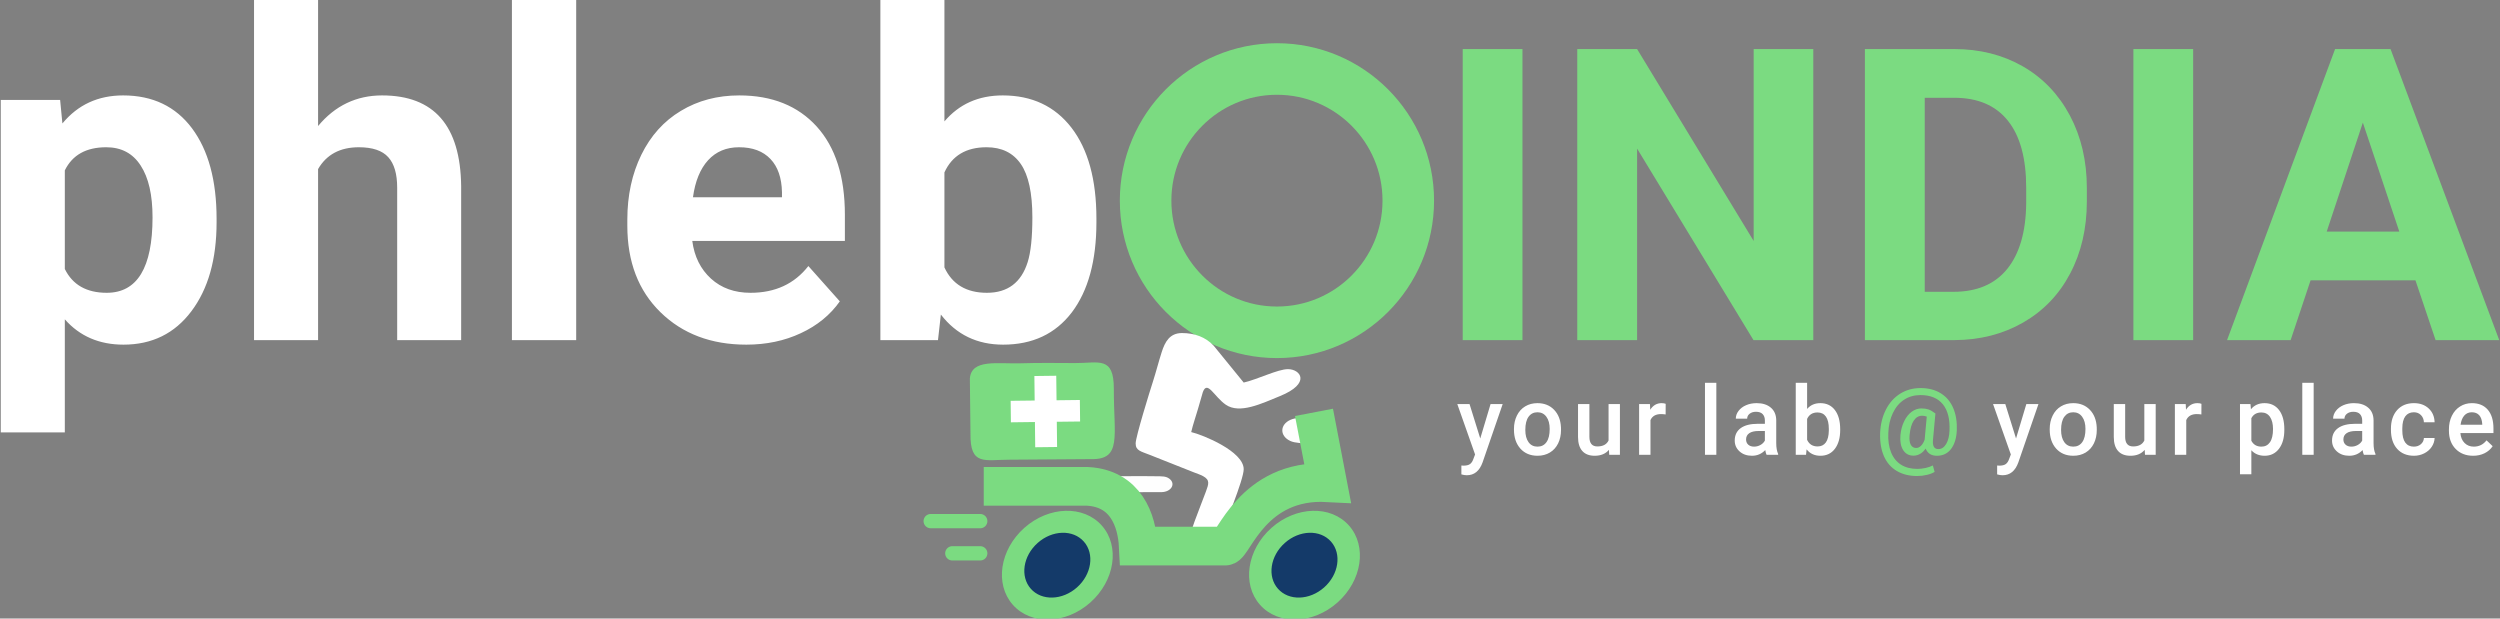
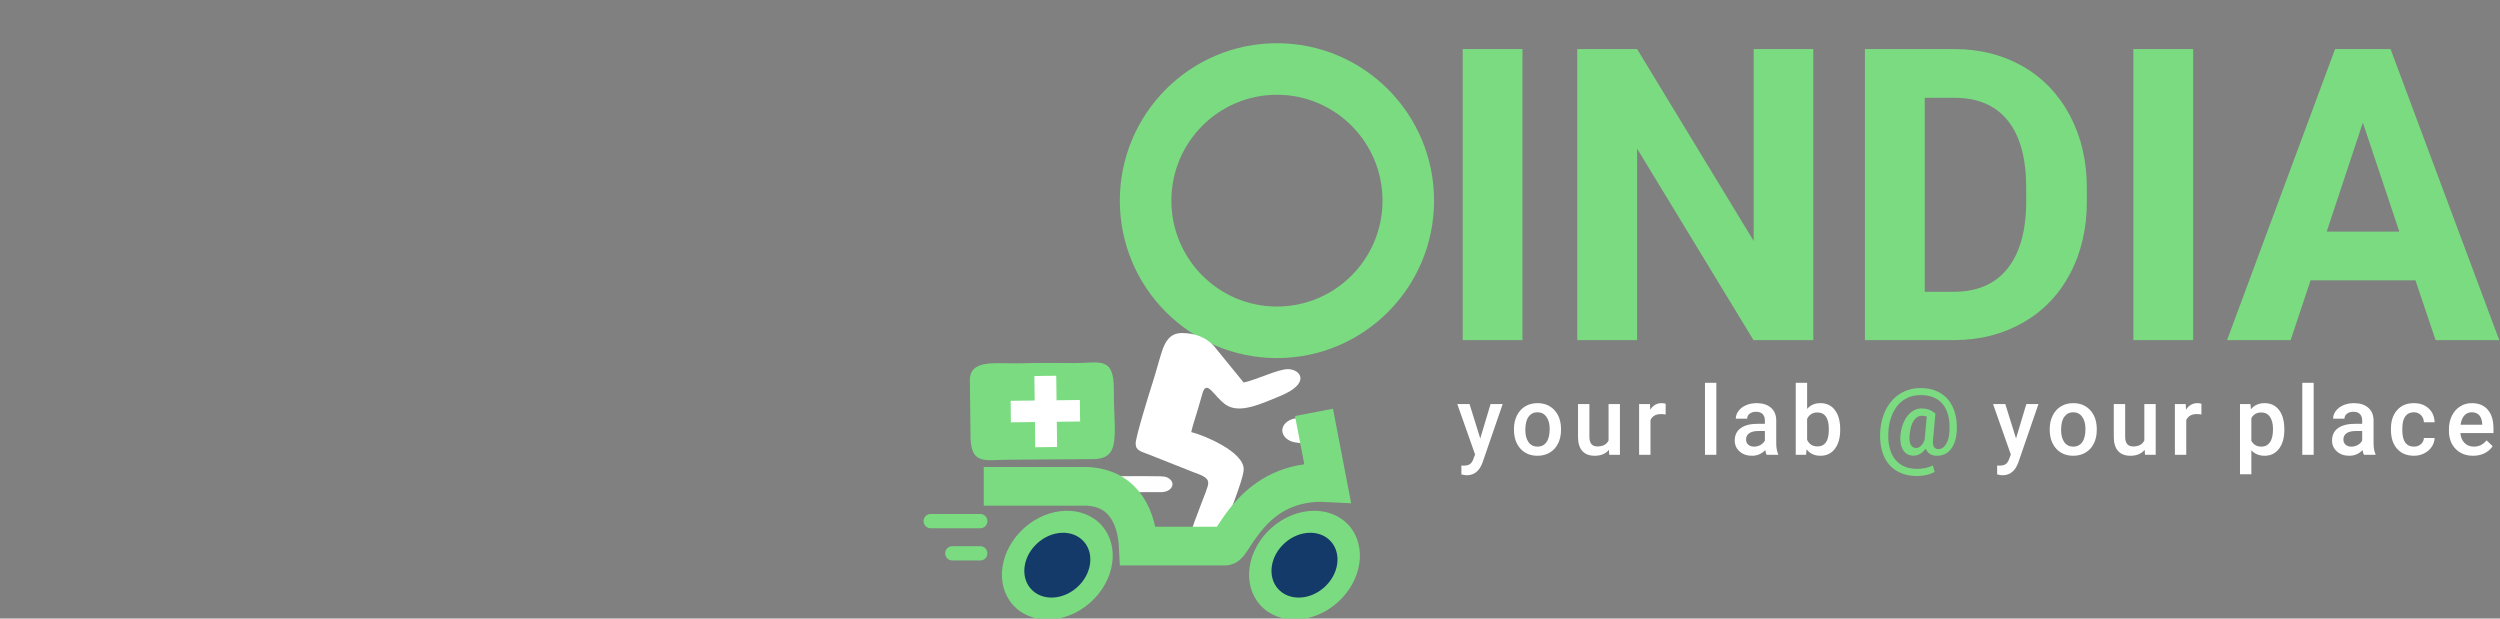
<svg xmlns="http://www.w3.org/2000/svg" width="194" height="48" viewBox="0 0 194 48" fill="none">
  <rect x="0" y="0" width="194" height="48" fill="#808080" stroke="none" />
  <g clip-path="url(#clip0_326_528)">
    <path fill-rule="evenodd" clip-rule="evenodd" d="M114.868 34.026L115.667 31.358H116.607L115.047 35.887C114.806 36.549 114.4 36.879 113.826 36.879C113.699 36.879 113.558 36.857 113.403 36.813V36.123L113.569 36.134C113.792 36.134 113.959 36.093 114.072 36.012C114.184 35.932 114.274 35.795 114.338 35.604L114.466 35.267L113.087 31.358H114.037L114.868 34.026ZM117.483 33.289C117.483 32.903 117.56 32.556 117.712 32.246C117.864 31.937 118.079 31.7 118.355 31.534C118.63 31.367 118.947 31.284 119.305 31.284C119.835 31.284 120.265 31.455 120.596 31.797C120.925 32.14 121.104 32.593 121.131 33.158L121.135 33.365C121.135 33.754 121.06 34.1 120.912 34.406C120.762 34.711 120.55 34.948 120.272 35.116C119.995 35.283 119.675 35.367 119.312 35.367C118.759 35.367 118.315 35.182 117.982 34.812C117.65 34.442 117.483 33.949 117.483 33.333V33.289ZM118.365 33.364C118.365 33.769 118.449 34.085 118.616 34.315C118.782 34.545 119.015 34.659 119.312 34.659C119.61 34.659 119.841 34.542 120.007 34.31C120.173 34.077 120.256 33.736 120.256 33.287C120.256 32.889 120.171 32.574 120 32.341C119.83 32.108 119.599 31.992 119.305 31.992C119.018 31.992 118.788 32.106 118.62 32.336C118.45 32.566 118.365 32.907 118.365 33.364ZM124.853 34.908C124.594 35.214 124.226 35.367 123.749 35.367C123.324 35.367 123.001 35.241 122.783 34.992C122.564 34.742 122.455 34.381 122.455 33.908V31.358H123.337V33.895C123.337 34.395 123.544 34.644 123.956 34.644C124.385 34.644 124.675 34.49 124.824 34.182V31.358H125.706V35.292H124.875L124.853 34.908ZM129.253 32.162C129.136 32.143 129.016 32.133 128.893 32.133C128.49 32.133 128.217 32.288 128.077 32.599V35.292H127.195V31.358H128.036L128.059 31.797C128.272 31.455 128.566 31.284 128.944 31.284C129.069 31.284 129.173 31.301 129.256 31.335L129.253 32.162ZM133.188 35.292H132.306V29.705H133.188V35.292ZM137.086 35.292C137.046 35.218 137.013 35.096 136.984 34.926C136.703 35.22 136.36 35.367 135.954 35.367C135.559 35.367 135.238 35.254 134.988 35.028C134.738 34.802 134.615 34.522 134.615 34.19C134.615 33.77 134.769 33.447 135.08 33.222C135.391 32.998 135.836 32.886 136.414 32.886H136.955V32.627C136.955 32.424 136.898 32.261 136.785 32.138C136.671 32.015 136.497 31.954 136.266 31.954C136.065 31.954 135.9 32.005 135.772 32.106C135.644 32.207 135.58 32.334 135.58 32.49H134.698C134.698 32.274 134.769 32.072 134.912 31.885C135.054 31.698 135.249 31.55 135.494 31.444C135.739 31.337 136.014 31.284 136.317 31.284C136.776 31.284 137.143 31.399 137.415 31.632C137.689 31.863 137.829 32.188 137.836 32.608V34.383C137.836 34.737 137.886 35.019 137.985 35.23V35.292H137.086ZM136.116 34.659C136.291 34.659 136.454 34.617 136.608 34.531C136.761 34.447 136.878 34.332 136.955 34.188V33.445H136.479C136.153 33.445 135.908 33.502 135.743 33.616C135.578 33.73 135.495 33.892 135.495 34.101C135.495 34.272 135.552 34.407 135.665 34.508C135.778 34.608 135.928 34.659 136.116 34.659ZM142.799 33.365C142.799 33.977 142.662 34.463 142.39 34.824C142.117 35.185 141.743 35.367 141.266 35.367C140.807 35.367 140.449 35.2 140.192 34.869L140.149 35.292H139.35V29.705H140.232V31.735C140.486 31.434 140.829 31.284 141.259 31.284C141.738 31.284 142.115 31.463 142.387 31.819C142.661 32.176 142.799 32.673 142.799 33.314V33.365ZM141.917 33.287C141.917 32.86 141.841 32.541 141.691 32.327C141.541 32.114 141.323 32.007 141.038 32.007C140.656 32.007 140.387 32.174 140.232 32.508V34.131C140.389 34.473 140.661 34.644 141.046 34.644C141.321 34.644 141.534 34.541 141.684 34.335C141.834 34.129 141.912 33.817 141.917 33.4V33.287ZM156.444 34.026L157.243 31.358H158.183L156.622 35.887C156.382 36.549 155.975 36.879 155.402 36.879C155.274 36.879 155.133 36.857 154.978 36.813V36.123L155.144 36.134C155.367 36.134 155.535 36.093 155.647 36.012C155.76 35.932 155.849 35.795 155.914 35.604L156.041 35.267L154.662 31.358H155.612L156.444 34.026ZM159.058 33.289C159.058 32.903 159.135 32.556 159.288 32.246C159.44 31.937 159.654 31.7 159.93 31.534C160.205 31.367 160.523 31.284 160.881 31.284C161.411 31.284 161.841 31.455 162.171 31.797C162.501 32.14 162.679 32.593 162.706 33.158L162.71 33.365C162.71 33.754 162.636 34.1 162.487 34.406C162.337 34.711 162.125 34.948 161.848 35.116C161.57 35.283 161.251 35.367 160.888 35.367C160.334 35.367 159.891 35.182 159.558 34.812C159.226 34.442 159.058 33.949 159.058 33.333L159.058 33.289ZM159.94 33.364C159.94 33.769 160.025 34.085 160.192 34.315C160.358 34.545 160.591 34.659 160.888 34.659C161.185 34.659 161.417 34.542 161.583 34.31C161.749 34.077 161.832 33.736 161.832 33.287C161.832 32.889 161.746 32.574 161.575 32.341C161.406 32.108 161.174 31.992 160.881 31.992C160.593 31.992 160.364 32.106 160.196 32.336C160.026 32.566 159.94 32.907 159.94 33.364ZM166.428 34.908C166.17 35.214 165.802 35.367 165.325 35.367C164.9 35.367 164.577 35.241 164.359 34.992C164.139 34.742 164.03 34.381 164.03 33.908V31.358H164.912V33.895C164.912 34.395 165.119 34.644 165.532 34.644C165.96 34.644 166.25 34.49 166.4 34.182V31.358H167.282V35.292H166.451L166.428 34.908ZM170.828 32.162C170.712 32.143 170.592 32.133 170.469 32.133C170.065 32.133 169.793 32.288 169.653 32.599V35.292H168.771V31.358H169.612L169.634 31.797C169.847 31.455 170.142 31.284 170.52 31.284C170.645 31.284 170.749 31.301 170.832 31.335L170.828 32.162ZM177.264 33.365C177.264 33.975 177.126 34.46 176.851 34.823C176.574 35.185 176.204 35.367 175.739 35.367C175.31 35.367 174.964 35.225 174.705 34.941V36.805H173.823V31.358H174.637L174.673 31.757C174.932 31.442 175.284 31.284 175.728 31.284C176.208 31.284 176.583 31.463 176.856 31.82C177.128 32.178 177.264 32.675 177.264 33.31V33.365ZM176.386 33.287C176.386 32.895 176.308 32.583 176.152 32.352C175.996 32.122 175.773 32.007 175.482 32.007C175.121 32.007 174.862 32.156 174.705 32.454V34.201C174.865 34.506 175.126 34.659 175.489 34.659C175.77 34.659 175.99 34.546 176.148 34.319C176.307 34.092 176.386 33.749 176.386 33.287ZM179.54 35.292H178.658V29.705H179.54V35.292ZM183.438 35.292C183.398 35.218 183.365 35.096 183.336 34.926C183.055 35.22 182.712 35.367 182.305 35.367C181.91 35.367 181.589 35.254 181.339 35.028C181.09 34.802 180.966 34.522 180.966 34.19C180.966 33.77 181.121 33.447 181.432 33.222C181.743 32.998 182.188 32.886 182.766 32.886H183.306V32.627C183.306 32.424 183.249 32.261 183.137 32.138C183.023 32.015 182.849 31.954 182.618 31.954C182.417 31.954 182.252 32.005 182.123 32.106C181.996 32.207 181.931 32.334 181.931 32.49H181.049C181.049 32.274 181.121 32.072 181.264 31.885C181.406 31.698 181.601 31.55 181.846 31.444C182.091 31.337 182.366 31.284 182.668 31.284C183.128 31.284 183.495 31.399 183.767 31.632C184.041 31.863 184.181 32.188 184.188 32.608V34.383C184.188 34.737 184.238 35.019 184.337 35.23V35.292H183.438ZM182.468 34.659C182.642 34.659 182.806 34.617 182.96 34.531C183.113 34.447 183.23 34.332 183.306 34.188V33.445H182.831C182.505 33.445 182.26 33.502 182.095 33.616C181.93 33.73 181.847 33.892 181.847 34.101C181.847 34.272 181.904 34.407 182.017 34.508C182.13 34.608 182.279 34.659 182.468 34.659ZM187.316 34.659C187.535 34.659 187.718 34.594 187.863 34.467C188.008 34.339 188.086 34.18 188.095 33.991H188.926C188.918 34.237 188.841 34.465 188.698 34.678C188.556 34.89 188.361 35.058 188.117 35.182C187.873 35.305 187.609 35.367 187.326 35.367C186.777 35.367 186.341 35.188 186.02 34.832C185.698 34.475 185.537 33.982 185.537 33.354V33.263C185.537 32.665 185.697 32.184 186.016 31.824C186.336 31.464 186.771 31.284 187.322 31.284C187.789 31.284 188.171 31.421 188.464 31.694C188.758 31.966 188.912 32.325 188.926 32.769H188.095C188.086 32.542 188.009 32.357 187.865 32.21C187.721 32.065 187.538 31.992 187.316 31.992C187.03 31.992 186.809 32.096 186.654 32.303C186.5 32.511 186.421 32.825 186.419 33.247V33.389C186.419 33.816 186.496 34.134 186.649 34.344C186.803 34.553 187.025 34.659 187.316 34.659ZM191.917 35.367C191.359 35.367 190.905 35.19 190.559 34.838C190.212 34.484 190.037 34.014 190.037 33.427V33.318C190.037 32.925 190.113 32.574 190.265 32.265C190.416 31.956 190.628 31.715 190.902 31.542C191.174 31.37 191.479 31.284 191.816 31.284C192.351 31.284 192.763 31.455 193.055 31.798C193.347 32.141 193.492 32.625 193.492 33.251V33.608H190.926C190.954 33.932 191.061 34.188 191.251 34.376C191.442 34.565 191.681 34.659 191.968 34.659C192.372 34.659 192.701 34.496 192.955 34.17L193.431 34.624C193.274 34.86 193.063 35.043 192.801 35.172C192.538 35.302 192.244 35.367 191.917 35.367ZM191.812 31.992C191.571 31.992 191.375 32.078 191.226 32.248C191.078 32.418 190.982 32.656 190.941 32.96H192.621V32.895C192.602 32.598 192.523 32.373 192.386 32.22C192.248 32.068 192.056 31.992 191.812 31.992Z" fill="white" />
    <path fill-rule="evenodd" clip-rule="evenodd" d="M151.847 33.407C151.818 34.013 151.668 34.491 151.401 34.841C151.132 35.191 150.768 35.367 150.308 35.367C149.87 35.367 149.577 35.18 149.43 34.807C149.306 34.99 149.163 35.13 149 35.221C148.837 35.313 148.666 35.359 148.486 35.359C148.133 35.359 147.866 35.214 147.682 34.923C147.5 34.633 147.431 34.244 147.474 33.757C147.513 33.363 147.609 33.006 147.763 32.69C147.916 32.372 148.111 32.127 148.346 31.953C148.583 31.781 148.833 31.694 149.099 31.694C149.302 31.694 149.482 31.719 149.638 31.77C149.794 31.82 149.978 31.926 150.188 32.086L150 34.131C149.954 34.61 150.092 34.85 150.414 34.85C150.66 34.85 150.863 34.718 151.022 34.453C151.179 34.187 151.266 33.844 151.281 33.422C151.322 32.529 151.149 31.845 150.764 31.37C150.378 30.895 149.798 30.658 149.024 30.658C148.549 30.658 148.129 30.777 147.763 31.015C147.396 31.252 147.105 31.596 146.89 32.045C146.674 32.495 146.556 33.006 146.534 33.581C146.504 34.165 146.575 34.669 146.742 35.091C146.911 35.514 147.168 35.836 147.515 36.057C147.863 36.277 148.287 36.387 148.787 36.387C148.99 36.387 149.203 36.362 149.424 36.314C149.646 36.266 149.834 36.201 149.989 36.118L150.126 36.616C149.979 36.713 149.781 36.791 149.529 36.849C149.279 36.909 149.027 36.939 148.774 36.939C148.158 36.939 147.631 36.808 147.191 36.547C146.751 36.287 146.42 35.909 146.2 35.415C145.973 34.904 145.873 34.291 145.899 33.579C145.928 32.916 146.077 32.318 146.346 31.788C146.613 31.259 146.981 30.847 147.447 30.554C147.913 30.261 148.443 30.114 149.037 30.114C149.641 30.114 150.158 30.247 150.593 30.513C151.027 30.777 151.353 31.16 151.567 31.658C151.782 32.156 151.875 32.739 151.847 33.407ZM148.185 33.759C148.154 34.088 148.183 34.337 148.272 34.507C148.362 34.678 148.505 34.763 148.7 34.763C148.831 34.763 148.954 34.706 149.071 34.591C149.187 34.476 149.281 34.319 149.353 34.117L149.517 32.328C149.395 32.282 149.279 32.26 149.165 32.26C148.896 32.26 148.677 32.386 148.508 32.639C148.339 32.892 148.231 33.264 148.185 33.759Z" fill="#7BDB81" />
    <path fill-rule="evenodd" clip-rule="evenodd" d="M99.091 5.354C104.72 5.354 109.283 9.928 109.283 15.57C109.283 21.213 104.72 25.787 99.091 25.787C93.462 25.787 88.899 21.213 88.899 15.57C88.899 9.928 93.462 5.354 99.091 5.354Z" stroke="#7BDB81" stroke-width="4" />
    <path fill-rule="evenodd" clip-rule="evenodd" d="M75.261 29.371L75.309 33.621C75.263 36.187 76.424 35.668 78.371 35.672L84.683 35.628C87.077 35.672 86.423 33.842 86.433 30.18C86.441 27.605 85.266 28.184 83.425 28.174C81.984 28.166 80.617 28.149 79.216 28.192C77.398 28.247 75.387 27.835 75.261 29.371Z" fill="#7BDB81" />
    <path fill-rule="evenodd" clip-rule="evenodd" d="M80.29 31.081L80.268 29.179L81.965 29.158L81.988 31.061L83.797 31.039L83.816 32.708L82.008 32.729L82.031 34.687L80.333 34.707L80.31 32.749L78.445 32.772L78.426 31.103L80.29 31.081Z" fill="white" />
    <path fill-rule="evenodd" clip-rule="evenodd" d="M88.126 34.41C88.126 34.979 88.547 35.027 89.232 35.302L92.666 36.663C92.857 36.739 93.14 36.831 93.347 36.941C93.923 37.25 93.784 37.57 93.587 38.123C93.185 39.251 92.119 41.673 92.119 42.735C92.218 43.061 93.819 42.639 94.583 41.923C95.023 40.806 96.511 37.229 96.511 36.411C96.511 35.023 93.326 33.737 92.438 33.529C92.584 32.9 92.783 32.366 92.963 31.734L93.34 30.43C93.691 29.476 94.213 30.776 95.118 31.403C96.197 32.151 97.914 31.31 99.318 30.74C101.761 29.749 100.924 28.646 99.945 28.646C99.164 28.646 97.623 29.427 96.511 29.687L94.178 26.822C93.548 26.153 92.695 25.845 91.719 25.845C90.761 25.845 90.397 26.548 90.151 27.314C89.891 28.126 89.716 28.847 89.453 29.657C89.225 30.36 88.126 33.904 88.126 34.41Z" fill="white" />
    <path fill-rule="evenodd" clip-rule="evenodd" d="M79.486 40.964C81.394 39.267 84.087 39.187 85.502 40.785C86.917 42.384 86.518 45.055 84.611 46.752C82.704 48.449 80.01 48.529 78.595 46.931C77.18 45.332 77.579 42.661 79.486 40.964Z" fill="#7BDB81" />
    <path fill-rule="evenodd" clip-rule="evenodd" d="M80.522 42.133C81.658 41.122 83.263 41.075 84.106 42.027C84.95 42.979 84.712 44.571 83.575 45.582C82.439 46.593 80.834 46.641 79.991 45.688C79.148 44.736 79.385 43.145 80.522 42.133Z" fill="#143A69" />
    <path fill-rule="evenodd" clip-rule="evenodd" d="M98.666 40.964C100.573 39.267 103.267 39.187 104.682 40.785C106.097 42.384 105.698 45.055 103.791 46.752C101.884 48.449 99.19 48.529 97.775 46.931C96.36 45.332 96.759 42.661 98.666 40.964Z" fill="#7BDB81" />
    <path fill-rule="evenodd" clip-rule="evenodd" d="M99.702 42.133C100.838 41.122 102.443 41.075 103.286 42.027C104.129 42.979 103.892 44.571 102.755 45.582C101.619 46.593 100.014 46.641 99.171 45.688C98.328 44.736 98.565 43.145 99.702 42.133Z" fill="#143A69" />
    <path fill-rule="evenodd" clip-rule="evenodd" d="M72.221 39.885H76.068C76.372 39.885 76.622 40.134 76.622 40.44C76.622 40.745 76.372 40.995 76.068 40.995H72.221C71.916 40.995 71.667 40.745 71.667 40.44C71.667 40.134 71.916 39.885 72.221 39.885Z" fill="#7BDB81" />
    <path fill-rule="evenodd" clip-rule="evenodd" d="M73.899 42.383H76.068C76.373 42.383 76.622 42.633 76.622 42.939C76.622 43.244 76.373 43.494 76.068 43.494H73.899C73.594 43.494 73.345 43.244 73.345 42.939C73.345 42.633 73.594 42.383 73.899 42.383Z" fill="#7BDB81" />
    <path fill-rule="evenodd" clip-rule="evenodd" d="M82.489 38.231C82.897 38.223 83.296 38.191 83.719 38.191C84.922 38.192 86.43 38.219 87.558 38.196C88.404 38.178 89.275 38.205 90.127 38.19C90.912 38.176 91.261 37.524 90.732 37.14C90.464 36.945 90.168 36.964 89.725 36.957C88.58 36.937 87.064 36.959 85.886 36.959C85.037 36.959 84.163 36.943 83.317 36.959C82.955 36.966 82.664 37.136 82.563 37.323C82.438 37.554 82.513 37.961 82.489 38.231Z" fill="#FEFEFE" />
    <path fill-rule="evenodd" clip-rule="evenodd" d="M101.55 34.442L101.552 32.356C101.056 32.415 100.543 32.401 100.138 32.579C99.314 32.941 99.285 33.828 100.127 34.219C100.502 34.393 101.076 34.379 101.55 34.442Z" fill="#FEFEFE" />
    <path d="M76.338 37.741C79.348 37.741 81.372 37.741 84.382 37.741C87.367 37.894 88.228 40.386 88.328 42.376H95.093C95.71 42.376 97.197 37.148 103.015 37.456L101.966 31.999" stroke="#7BDB81" stroke-width="3" />
-     <path fill-rule="evenodd" clip-rule="evenodd" d="M16.807 17.245C16.807 20.121 16.156 22.421 14.853 24.151C13.556 25.88 11.796 26.745 9.583 26.745C7.706 26.745 6.186 26.092 5.03 24.78V33.556H0.059V7.756H4.666L4.842 9.58C6.045 8.127 7.612 7.404 9.554 7.404C11.843 7.404 13.627 8.256 14.9 9.956C16.167 11.656 16.807 13.998 16.807 16.986V17.245ZM11.837 16.868C11.837 15.127 11.532 13.786 10.915 12.845C10.305 11.898 9.413 11.427 8.245 11.427C6.685 11.427 5.617 12.027 5.03 13.221V20.874C5.634 22.104 6.72 22.721 8.281 22.721C10.651 22.721 11.837 20.768 11.837 16.868ZM24.683 9.78C25.998 8.198 27.659 7.404 29.648 7.404C33.685 7.404 35.733 9.751 35.786 14.451V26.392H30.821V14.568C30.821 13.498 30.593 12.709 30.129 12.198C29.671 11.686 28.908 11.427 27.846 11.427C26.391 11.427 25.335 11.992 24.683 13.121V26.392H19.713V-0.079H24.683V9.78ZM44.712 26.392H39.725V-0.079H44.712V26.392ZM57.917 26.745C55.188 26.745 52.964 25.904 51.251 24.227C49.537 22.551 48.681 20.315 48.681 17.521V17.039C48.681 15.168 49.044 13.492 49.766 12.015C50.488 10.539 51.509 9.398 52.835 8.604C54.161 7.803 55.669 7.404 57.365 7.404C59.912 7.404 61.913 8.209 63.374 9.815C64.835 11.427 65.563 13.709 65.563 16.662V18.698H53.721C53.88 19.915 54.367 20.886 55.171 21.621C55.98 22.356 57.002 22.721 58.24 22.721C60.159 22.721 61.649 22.027 62.729 20.645L65.17 23.386C64.425 24.439 63.415 25.268 62.142 25.856C60.874 26.451 59.46 26.745 57.917 26.745ZM57.348 11.427C56.362 11.427 55.564 11.762 54.948 12.433C54.337 13.104 53.944 14.062 53.774 15.309H60.681V14.909C60.657 13.803 60.364 12.945 59.789 12.339C59.214 11.733 58.404 11.427 57.348 11.427ZM85.082 17.245C85.082 20.233 84.442 22.562 83.175 24.239C81.901 25.909 80.123 26.745 77.841 26.745C75.828 26.745 74.214 25.968 73.011 24.409L72.788 26.392H68.317V-0.079H73.287V9.421C74.431 8.074 75.939 7.404 77.811 7.404C80.076 7.404 81.854 8.239 83.145 9.909C84.436 11.586 85.082 13.939 85.082 16.968V17.245ZM80.112 16.868C80.112 14.98 79.812 13.598 79.219 12.733C78.621 11.862 77.735 11.427 76.555 11.427C74.971 11.427 73.879 12.08 73.287 13.38V20.751C73.891 22.062 74.994 22.721 76.585 22.721C78.193 22.721 79.249 21.927 79.748 20.339C79.988 19.58 80.112 18.421 80.112 16.868Z" fill="white" />
    <path fill-rule="evenodd" clip-rule="evenodd" d="M118.144 26.392H113.507V3.807H118.144V26.392ZM140.712 26.392H136.07L127.039 11.531V26.392H122.396V3.807H127.039L136.085 18.699V3.807H140.712V26.392ZM144.716 26.392V3.807H151.645C153.626 3.807 155.4 4.252 156.964 5.146C158.527 6.041 159.747 7.317 160.624 8.963C161.5 10.615 161.939 12.489 161.939 14.586V15.629C161.939 17.725 161.506 19.594 160.645 21.224C159.784 22.86 158.569 24.126 157.001 25.026C155.432 25.926 153.663 26.381 151.693 26.392H144.716ZM149.359 7.587V22.643H151.603C153.415 22.643 154.804 22.05 155.765 20.864C156.721 19.673 157.212 17.974 157.233 15.766V14.575C157.233 12.283 156.758 10.541 155.807 9.36C154.862 8.18 153.473 7.587 151.645 7.587H149.359ZM170.189 26.392H165.552V3.807H170.189V26.392ZM187.439 21.754H179.301L177.753 26.392H172.82L181.202 3.807H185.506L193.94 26.392H189.002L187.439 21.754ZM180.552 17.974H186.187L183.357 9.514L180.552 17.974Z" fill="#7BDB81" />
  </g>
  <defs>
    <clipPath id="clip0_326_528">
      <rect width="194" height="48" fill="white" />
    </clipPath>
  </defs>
</svg>